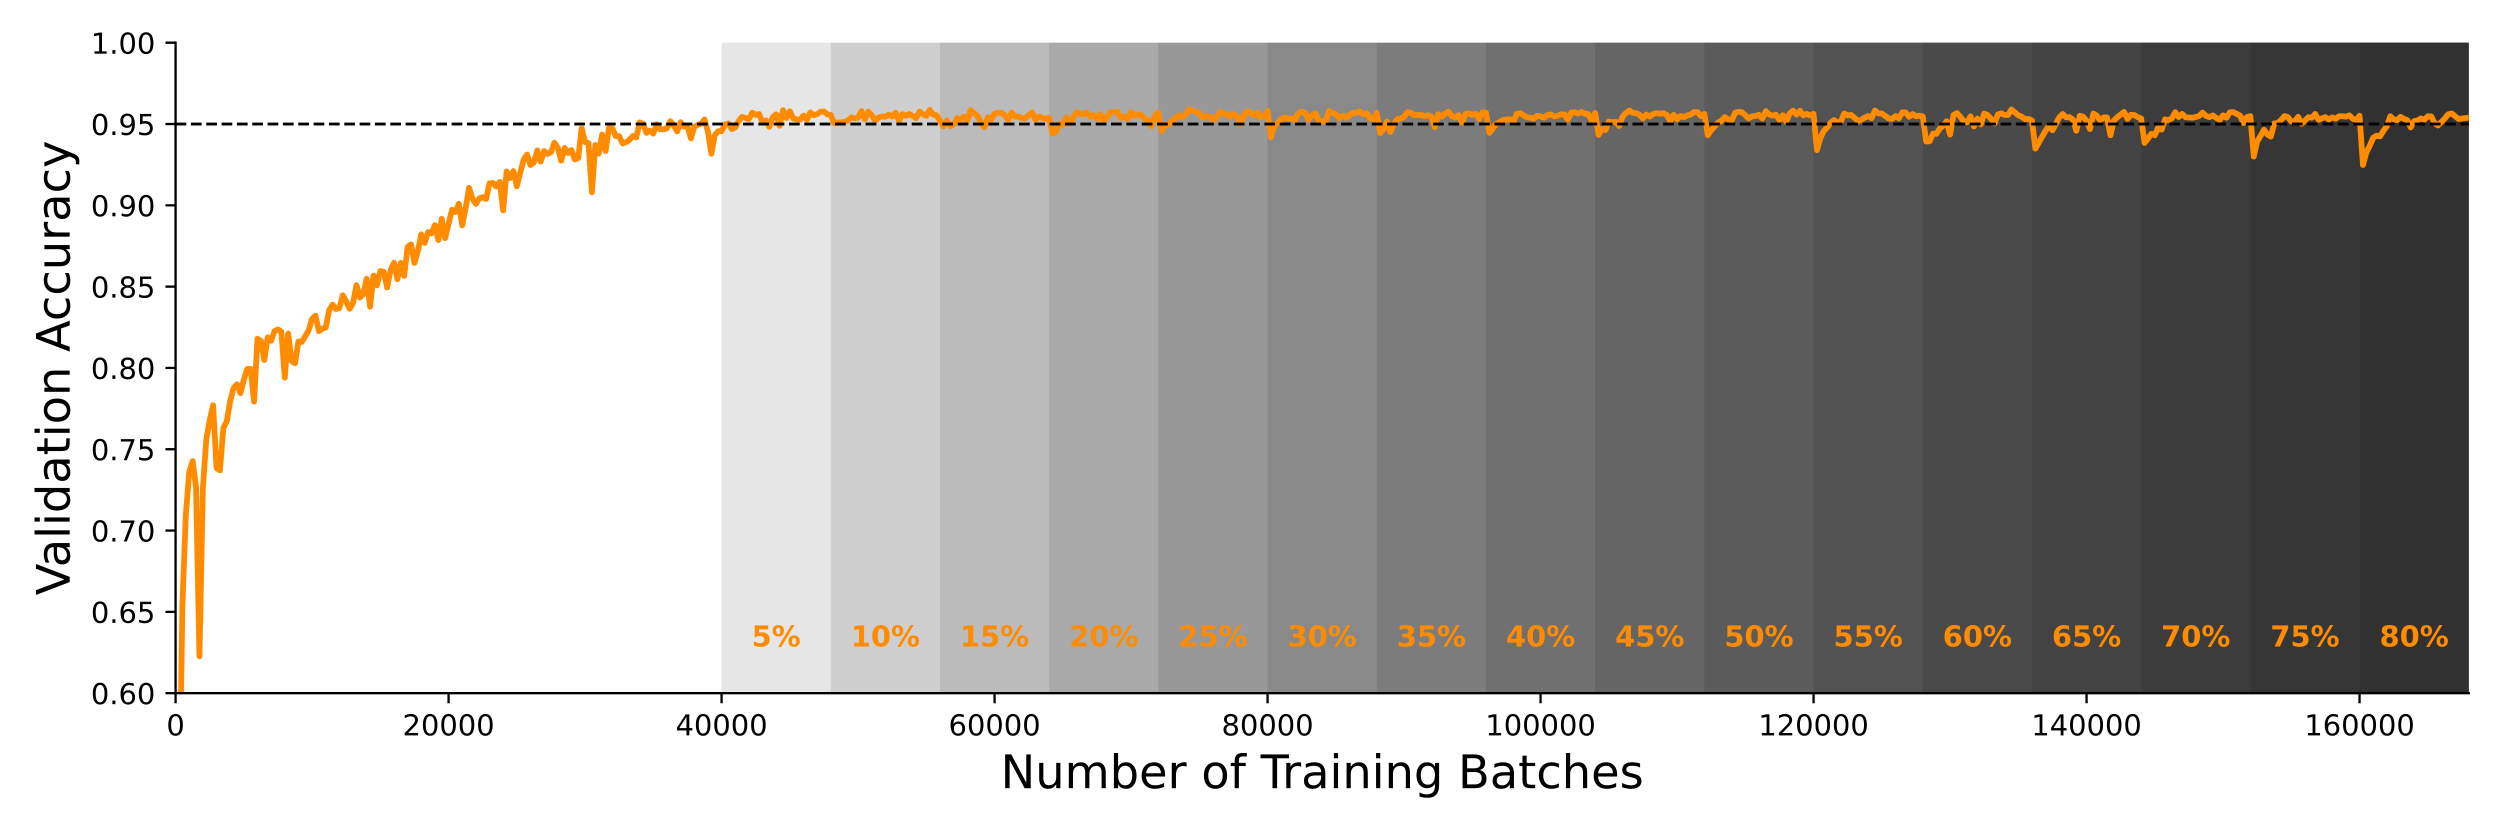
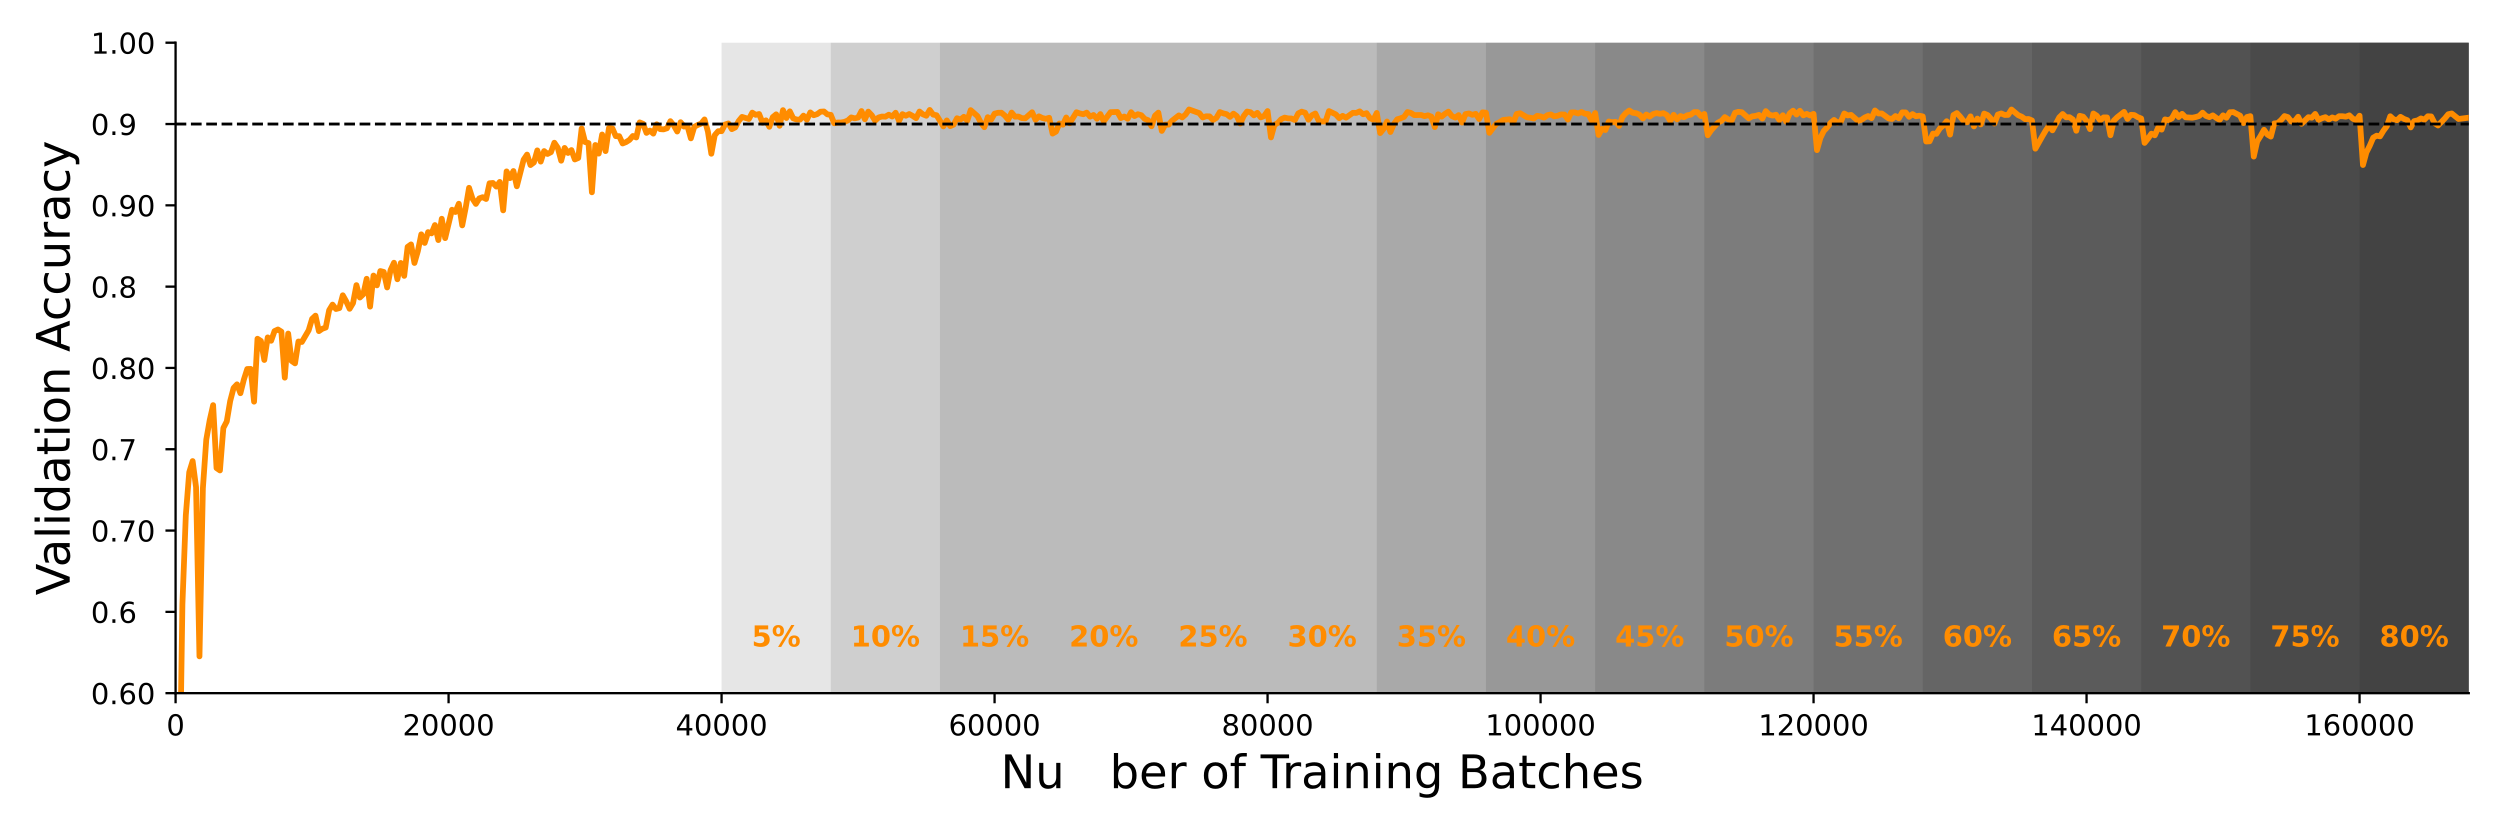
<svg xmlns="http://www.w3.org/2000/svg" xmlns:xlink="http://www.w3.org/1999/xlink" height="288pt" version="1.1" viewBox="0 0 864 288" width="864pt">
  <defs>
    <style type="text/css">*{stroke-linecap:butt;stroke-linejoin:round;}</style>
  </defs>
  <g id="figure_1">
    <g id="patch_1">
      <path d="M 0 288  L 864 288  L 864 0  L 0 0  z " style="fill:#ffffff;" />
    </g>
    <g id="axes_1">
      <g id="patch_2">
        <path d="M 60.68 239.56  L 853.2 239.56  L 853.2 14.76  L 60.68 14.76  z " style="fill:#ffffff;" />
      </g>
      <g id="PolyCollection_1">
        <path clip-path="url(#p6a57d6fe44)" d="M 249.375 14.76  L 249.375 295.76  L 853.2 295.76  L 853.2 14.76  L 853.2 14.76  L 249.375 14.76  z " style="fill-opacity:0.1;" />
      </g>
      <g id="PolyCollection_2">
        <path clip-path="url(#p6a57d6fe44)" d="M 287.114 14.76  L 287.114 295.76  L 853.2 295.76  L 853.2 14.76  L 853.2 14.76  L 287.114 14.76  z " style="fill-opacity:0.1;" />
      </g>
      <g id="PolyCollection_3">
        <path clip-path="url(#p6a57d6fe44)" d="M 324.853 14.76  L 324.853 295.76  L 853.2 295.76  L 853.2 14.76  L 853.2 14.76  L 324.853 14.76  z " style="fill-opacity:0.1;" />
      </g>
      <g id="PolyCollection_4">
-         <path clip-path="url(#p6a57d6fe44)" d="M 362.592 14.76  L 362.592 295.76  L 853.2 295.76  L 853.2 14.76  L 853.2 14.76  L 362.592 14.76  z " style="fill-opacity:0.1;" />
-       </g>
+         </g>
      <g id="PolyCollection_5">
-         <path clip-path="url(#p6a57d6fe44)" d="M 400.331 14.76  L 400.331 295.76  L 853.2 295.76  L 853.2 14.76  L 853.2 14.76  L 400.331 14.76  z " style="fill-opacity:0.1;" />
-       </g>
+         </g>
      <g id="PolyCollection_6">
-         <path clip-path="url(#p6a57d6fe44)" d="M 438.07 14.76  L 438.07 295.76  L 853.2 295.76  L 853.2 14.76  L 853.2 14.76  L 438.07 14.76  z " style="fill-opacity:0.1;" />
-       </g>
+         </g>
      <g id="PolyCollection_7">
        <path clip-path="url(#p6a57d6fe44)" d="M 475.81 14.76  L 475.81 295.76  L 853.2 295.76  L 853.2 14.76  L 853.2 14.76  L 475.81 14.76  z " style="fill-opacity:0.1;" />
      </g>
      <g id="PolyCollection_8">
        <path clip-path="url(#p6a57d6fe44)" d="M 513.549 14.76  L 513.549 295.76  L 853.2 295.76  L 853.2 14.76  L 853.2 14.76  L 513.549 14.76  z " style="fill-opacity:0.1;" />
      </g>
      <g id="PolyCollection_9">
        <path clip-path="url(#p6a57d6fe44)" d="M 551.288 14.76  L 551.288 295.76  L 853.2 295.76  L 853.2 14.76  L 853.2 14.76  L 551.288 14.76  z " style="fill-opacity:0.1;" />
      </g>
      <g id="PolyCollection_10">
        <path clip-path="url(#p6a57d6fe44)" d="M 589.027 14.76  L 589.027 295.76  L 853.2 295.76  L 853.2 14.76  L 853.2 14.76  L 589.027 14.76  z " style="fill-opacity:0.1;" />
      </g>
      <g id="PolyCollection_11">
-         <path clip-path="url(#p6a57d6fe44)" d="M 626.766 14.76  L 626.766 295.76  L 853.2 295.76  L 853.2 14.76  L 853.2 14.76  L 626.766 14.76  z " style="fill-opacity:0.1;" />
+         <path clip-path="url(#p6a57d6fe44)" d="M 626.766 14.76  L 626.766 295.76  L 853.2 295.76  L 853.2 14.76  L 626.766 14.76  z " style="fill-opacity:0.1;" />
      </g>
      <g id="PolyCollection_12">
        <path clip-path="url(#p6a57d6fe44)" d="M 664.505 14.76  L 664.505 295.76  L 853.2 295.76  L 853.2 14.76  L 853.2 14.76  L 664.505 14.76  z " style="fill-opacity:0.1;" />
      </g>
      <g id="PolyCollection_13">
        <path clip-path="url(#p6a57d6fe44)" d="M 702.244 14.76  L 702.244 295.76  L 853.2 295.76  L 853.2 14.76  L 853.2 14.76  L 702.244 14.76  z " style="fill-opacity:0.1;" />
      </g>
      <g id="PolyCollection_14">
        <path clip-path="url(#p6a57d6fe44)" d="M 739.983 14.76  L 739.983 295.76  L 853.2 295.76  L 853.2 14.76  L 853.2 14.76  L 739.983 14.76  z " style="fill-opacity:0.1;" />
      </g>
      <g id="PolyCollection_15">
        <path clip-path="url(#p6a57d6fe44)" d="M 777.722 14.76  L 777.722 295.76  L 853.2 295.76  L 853.2 14.76  L 853.2 14.76  L 777.722 14.76  z " style="fill-opacity:0.1;" />
      </g>
      <g id="PolyCollection_16">
        <path clip-path="url(#p6a57d6fe44)" d="M 815.461 14.76  L 815.461 295.76  L 853.2 295.76  L 853.2 14.76  L 853.2 14.76  L 815.461 14.76  z " style="fill-opacity:0.1;" />
      </g>
      <g id="matplotlib.axis_1">
        <g id="xtick_1">
          <g id="line2d_1">
            <defs>
              <path d="M 0 0  L 0 3.5  " id="mcf86048548" style="stroke:#000000;stroke-width:0.8;" />
            </defs>
            <g>
              <use style="stroke:#000000;stroke-width:0.8;" x="60.68" xlink:href="#mcf86048548" y="239.56" />
            </g>
          </g>
          <g id="text_1">
            <g transform="translate(57.499 254.158)scale(0.1 -0.1)">
              <defs>
                <path d="M 31.781 66.406  Q 24.172 66.406 20.328 58.906  Q 16.5 51.422 16.5 36.375  Q 16.5 21.391 20.328 13.891  Q 24.172 6.391 31.781 6.391  Q 39.453 6.391 43.281 13.891  Q 47.125 21.391 47.125 36.375  Q 47.125 51.422 43.281 58.906  Q 39.453 66.406 31.781 66.406  z M 31.781 74.219  Q 44.047 74.219 50.516 64.516  Q 56.984 54.828 56.984 36.375  Q 56.984 17.969 50.516 8.266  Q 44.047 -1.422 31.781 -1.422  Q 19.531 -1.422 13.062 8.266  Q 6.594 17.969 6.594 36.375  Q 6.594 54.828 13.062 64.516  Q 19.531 74.219 31.781 74.219  z " id="DejaVuSans-48" />
              </defs>
              <use xlink:href="#DejaVuSans-48" />
            </g>
          </g>
        </g>
        <g id="xtick_2">
          <g id="line2d_2">
            <g>
              <use style="stroke:#000000;stroke-width:0.8;" x="155.028" xlink:href="#mcf86048548" y="239.56" />
            </g>
          </g>
          <g id="text_2">
            <g transform="translate(139.121 254.158)scale(0.1 -0.1)">
              <defs>
                <path d="M 19.188 8.297  L 53.609 8.297  L 53.609 0  L 7.328 0  L 7.328 8.297  Q 12.938 14.109 22.625 23.891  Q 32.328 33.688 34.812 36.531  Q 39.547 41.844 41.422 45.531  Q 43.312 49.219 43.312 52.781  Q 43.312 58.594 39.234 62.25  Q 35.156 65.922 28.609 65.922  Q 23.969 65.922 18.812 64.312  Q 13.672 62.703 7.812 59.422  L 7.812 69.391  Q 13.766 71.781 18.938 73  Q 24.125 74.219 28.422 74.219  Q 39.75 74.219 46.484 68.547  Q 53.219 62.891 53.219 53.422  Q 53.219 48.922 51.531 44.891  Q 49.859 40.875 45.406 35.406  Q 44.188 33.984 37.641 27.219  Q 31.109 20.453 19.188 8.297  z " id="DejaVuSans-50" />
              </defs>
              <use xlink:href="#DejaVuSans-50" />
              <use x="63.623" xlink:href="#DejaVuSans-48" />
              <use x="127.246" xlink:href="#DejaVuSans-48" />
              <use x="190.869" xlink:href="#DejaVuSans-48" />
              <use x="254.492" xlink:href="#DejaVuSans-48" />
            </g>
          </g>
        </g>
        <g id="xtick_3">
          <g id="line2d_3">
            <g>
              <use style="stroke:#000000;stroke-width:0.8;" x="249.375" xlink:href="#mcf86048548" y="239.56" />
            </g>
          </g>
          <g id="text_3">
            <g transform="translate(233.469 254.158)scale(0.1 -0.1)">
              <defs>
                <path d="M 37.797 64.312  L 12.891 25.391  L 37.797 25.391  z M 35.203 72.906  L 47.609 72.906  L 47.609 25.391  L 58.016 25.391  L 58.016 17.188  L 47.609 17.188  L 47.609 0  L 37.797 0  L 37.797 17.188  L 4.891 17.188  L 4.891 26.703  z " id="DejaVuSans-52" />
              </defs>
              <use xlink:href="#DejaVuSans-52" />
              <use x="63.623" xlink:href="#DejaVuSans-48" />
              <use x="127.246" xlink:href="#DejaVuSans-48" />
              <use x="190.869" xlink:href="#DejaVuSans-48" />
              <use x="254.492" xlink:href="#DejaVuSans-48" />
            </g>
          </g>
        </g>
        <g id="xtick_4">
          <g id="line2d_4">
            <g>
              <use style="stroke:#000000;stroke-width:0.8;" x="343.723" xlink:href="#mcf86048548" y="239.56" />
            </g>
          </g>
          <g id="text_4">
            <g transform="translate(327.817 254.158)scale(0.1 -0.1)">
              <defs>
                <path d="M 33.016 40.375  Q 26.375 40.375 22.484 35.828  Q 18.609 31.297 18.609 23.391  Q 18.609 15.531 22.484 10.953  Q 26.375 6.391 33.016 6.391  Q 39.656 6.391 43.531 10.953  Q 47.406 15.531 47.406 23.391  Q 47.406 31.297 43.531 35.828  Q 39.656 40.375 33.016 40.375  z M 52.594 71.297  L 52.594 62.312  Q 48.875 64.062 45.094 64.984  Q 41.312 65.922 37.594 65.922  Q 27.828 65.922 22.672 59.328  Q 17.531 52.734 16.797 39.406  Q 19.672 43.656 24.016 45.922  Q 28.375 48.188 33.594 48.188  Q 44.578 48.188 50.953 41.516  Q 57.328 34.859 57.328 23.391  Q 57.328 12.156 50.688 5.359  Q 44.047 -1.422 33.016 -1.422  Q 20.359 -1.422 13.672 8.266  Q 6.984 17.969 6.984 36.375  Q 6.984 53.656 15.188 63.938  Q 23.391 74.219 37.203 74.219  Q 40.922 74.219 44.703 73.484  Q 48.484 72.75 52.594 71.297  z " id="DejaVuSans-54" />
              </defs>
              <use xlink:href="#DejaVuSans-54" />
              <use x="63.623" xlink:href="#DejaVuSans-48" />
              <use x="127.246" xlink:href="#DejaVuSans-48" />
              <use x="190.869" xlink:href="#DejaVuSans-48" />
              <use x="254.492" xlink:href="#DejaVuSans-48" />
            </g>
          </g>
        </g>
        <g id="xtick_5">
          <g id="line2d_5">
            <g>
              <use style="stroke:#000000;stroke-width:0.8;" x="438.07" xlink:href="#mcf86048548" y="239.56" />
            </g>
          </g>
          <g id="text_5">
            <g transform="translate(422.164 254.158)scale(0.1 -0.1)">
              <defs>
                <path d="M 31.781 34.625  Q 24.75 34.625 20.719 30.859  Q 16.703 27.094 16.703 20.516  Q 16.703 13.922 20.719 10.156  Q 24.75 6.391 31.781 6.391  Q 38.812 6.391 42.859 10.172  Q 46.922 13.969 46.922 20.516  Q 46.922 27.094 42.891 30.859  Q 38.875 34.625 31.781 34.625  z M 21.922 38.812  Q 15.578 40.375 12.031 44.719  Q 8.5 49.078 8.5 55.328  Q 8.5 64.062 14.719 69.141  Q 20.953 74.219 31.781 74.219  Q 42.672 74.219 48.875 69.141  Q 55.078 64.062 55.078 55.328  Q 55.078 49.078 51.531 44.719  Q 48 40.375 41.703 38.812  Q 48.828 37.156 52.797 32.312  Q 56.781 27.484 56.781 20.516  Q 56.781 9.906 50.312 4.234  Q 43.844 -1.422 31.781 -1.422  Q 19.734 -1.422 13.25 4.234  Q 6.781 9.906 6.781 20.516  Q 6.781 27.484 10.781 32.312  Q 14.797 37.156 21.922 38.812  z M 18.312 54.391  Q 18.312 48.734 21.844 45.562  Q 25.391 42.391 31.781 42.391  Q 38.141 42.391 41.719 45.562  Q 45.312 48.734 45.312 54.391  Q 45.312 60.062 41.719 63.234  Q 38.141 66.406 31.781 66.406  Q 25.391 66.406 21.844 63.234  Q 18.312 60.062 18.312 54.391  z " id="DejaVuSans-56" />
              </defs>
              <use xlink:href="#DejaVuSans-56" />
              <use x="63.623" xlink:href="#DejaVuSans-48" />
              <use x="127.246" xlink:href="#DejaVuSans-48" />
              <use x="190.869" xlink:href="#DejaVuSans-48" />
              <use x="254.492" xlink:href="#DejaVuSans-48" />
            </g>
          </g>
        </g>
        <g id="xtick_6">
          <g id="line2d_6">
            <g>
              <use style="stroke:#000000;stroke-width:0.8;" x="532.418" xlink:href="#mcf86048548" y="239.56" />
            </g>
          </g>
          <g id="text_6">
            <g transform="translate(513.331 254.158)scale(0.1 -0.1)">
              <defs>
                <path d="M 12.406 8.297  L 28.516 8.297  L 28.516 63.922  L 10.984 60.406  L 10.984 69.391  L 28.422 72.906  L 38.281 72.906  L 38.281 8.297  L 54.391 8.297  L 54.391 0  L 12.406 0  z " id="DejaVuSans-49" />
              </defs>
              <use xlink:href="#DejaVuSans-49" />
              <use x="63.623" xlink:href="#DejaVuSans-48" />
              <use x="127.246" xlink:href="#DejaVuSans-48" />
              <use x="190.869" xlink:href="#DejaVuSans-48" />
              <use x="254.492" xlink:href="#DejaVuSans-48" />
              <use x="318.115" xlink:href="#DejaVuSans-48" />
            </g>
          </g>
        </g>
        <g id="xtick_7">
          <g id="line2d_7">
            <g>
              <use style="stroke:#000000;stroke-width:0.8;" x="626.766" xlink:href="#mcf86048548" y="239.56" />
            </g>
          </g>
          <g id="text_7">
            <g transform="translate(607.678 254.158)scale(0.1 -0.1)">
              <use xlink:href="#DejaVuSans-49" />
              <use x="63.623" xlink:href="#DejaVuSans-50" />
              <use x="127.246" xlink:href="#DejaVuSans-48" />
              <use x="190.869" xlink:href="#DejaVuSans-48" />
              <use x="254.492" xlink:href="#DejaVuSans-48" />
              <use x="318.115" xlink:href="#DejaVuSans-48" />
            </g>
          </g>
        </g>
        <g id="xtick_8">
          <g id="line2d_8">
            <g>
              <use style="stroke:#000000;stroke-width:0.8;" x="721.113" xlink:href="#mcf86048548" y="239.56" />
            </g>
          </g>
          <g id="text_8">
            <g transform="translate(702.026 254.158)scale(0.1 -0.1)">
              <use xlink:href="#DejaVuSans-49" />
              <use x="63.623" xlink:href="#DejaVuSans-52" />
              <use x="127.246" xlink:href="#DejaVuSans-48" />
              <use x="190.869" xlink:href="#DejaVuSans-48" />
              <use x="254.492" xlink:href="#DejaVuSans-48" />
              <use x="318.115" xlink:href="#DejaVuSans-48" />
            </g>
          </g>
        </g>
        <g id="xtick_9">
          <g id="line2d_9">
            <g>
              <use style="stroke:#000000;stroke-width:0.8;" x="815.461" xlink:href="#mcf86048548" y="239.56" />
            </g>
          </g>
          <g id="text_9">
            <g transform="translate(796.373 254.158)scale(0.1 -0.1)">
              <use xlink:href="#DejaVuSans-49" />
              <use x="63.623" xlink:href="#DejaVuSans-54" />
              <use x="127.246" xlink:href="#DejaVuSans-48" />
              <use x="190.869" xlink:href="#DejaVuSans-48" />
              <use x="254.492" xlink:href="#DejaVuSans-48" />
              <use x="318.115" xlink:href="#DejaVuSans-48" />
            </g>
          </g>
        </g>
        <g id="text_10">
          <g transform="translate(345.816 272.396)scale(0.16 -0.16)">
            <defs>
              <path d="M 9.812 72.906  L 23.094 72.906  L 55.422 11.922  L 55.422 72.906  L 64.984 72.906  L 64.984 0  L 51.703 0  L 19.391 60.984  L 19.391 0  L 9.812 0  z " id="DejaVuSans-78" />
              <path d="M 8.5 21.578  L 8.5 54.688  L 17.484 54.688  L 17.484 21.922  Q 17.484 14.156 20.5 10.266  Q 23.531 6.391 29.594 6.391  Q 36.859 6.391 41.078 11.031  Q 45.312 15.672 45.312 23.688  L 45.312 54.688  L 54.297 54.688  L 54.297 0  L 45.312 0  L 45.312 8.406  Q 42.047 3.422 37.719 1  Q 33.406 -1.422 27.688 -1.422  Q 18.266 -1.422 13.375 4.438  Q 8.5 10.297 8.5 21.578  z M 31.109 56  z " id="DejaVuSans-117" />
-               <path d="M 52 44.188  Q 55.375 50.25 60.062 53.125  Q 64.75 56 71.094 56  Q 79.641 56 84.281 50.016  Q 88.922 44.047 88.922 33.016  L 88.922 0  L 79.891 0  L 79.891 32.719  Q 79.891 40.578 77.094 44.375  Q 74.312 48.188 68.609 48.188  Q 61.625 48.188 57.562 43.547  Q 53.516 38.922 53.516 30.906  L 53.516 0  L 44.484 0  L 44.484 32.719  Q 44.484 40.625 41.703 44.406  Q 38.922 48.188 33.109 48.188  Q 26.219 48.188 22.156 43.531  Q 18.109 38.875 18.109 30.906  L 18.109 0  L 9.078 0  L 9.078 54.688  L 18.109 54.688  L 18.109 46.188  Q 21.188 51.219 25.484 53.609  Q 29.781 56 35.688 56  Q 41.656 56 45.828 52.969  Q 50 49.953 52 44.188  z " id="DejaVuSans-109" />
              <path d="M 48.688 27.297  Q 48.688 37.203 44.609 42.844  Q 40.531 48.484 33.406 48.484  Q 26.266 48.484 22.188 42.844  Q 18.109 37.203 18.109 27.297  Q 18.109 17.391 22.188 11.75  Q 26.266 6.109 33.406 6.109  Q 40.531 6.109 44.609 11.75  Q 48.688 17.391 48.688 27.297  z M 18.109 46.391  Q 20.953 51.266 25.266 53.625  Q 29.594 56 35.594 56  Q 45.562 56 51.781 48.094  Q 58.016 40.188 58.016 27.297  Q 58.016 14.406 51.781 6.484  Q 45.562 -1.422 35.594 -1.422  Q 29.594 -1.422 25.266 0.953  Q 20.953 3.328 18.109 8.203  L 18.109 0  L 9.078 0  L 9.078 75.984  L 18.109 75.984  z " id="DejaVuSans-98" />
              <path d="M 56.203 29.594  L 56.203 25.203  L 14.891 25.203  Q 15.484 15.922 20.484 11.062  Q 25.484 6.203 34.422 6.203  Q 39.594 6.203 44.453 7.469  Q 49.312 8.734 54.109 11.281  L 54.109 2.781  Q 49.266 0.734 44.188 -0.344  Q 39.109 -1.422 33.891 -1.422  Q 20.797 -1.422 13.156 6.188  Q 5.516 13.812 5.516 26.812  Q 5.516 40.234 12.766 48.109  Q 20.016 56 32.328 56  Q 43.359 56 49.781 48.891  Q 56.203 41.797 56.203 29.594  z M 47.219 32.234  Q 47.125 39.594 43.094 43.984  Q 39.062 48.391 32.422 48.391  Q 24.906 48.391 20.391 44.141  Q 15.875 39.891 15.188 32.172  z " id="DejaVuSans-101" />
              <path d="M 41.109 46.297  Q 39.594 47.172 37.812 47.578  Q 36.031 48 33.891 48  Q 26.266 48 22.188 43.047  Q 18.109 38.094 18.109 28.812  L 18.109 0  L 9.078 0  L 9.078 54.688  L 18.109 54.688  L 18.109 46.188  Q 20.953 51.172 25.484 53.578  Q 30.031 56 36.531 56  Q 37.453 56 38.578 55.875  Q 39.703 55.766 41.062 55.516  z " id="DejaVuSans-114" />
              <path id="DejaVuSans-32" />
              <path d="M 30.609 48.391  Q 23.391 48.391 19.188 42.75  Q 14.984 37.109 14.984 27.297  Q 14.984 17.484 19.156 11.844  Q 23.344 6.203 30.609 6.203  Q 37.797 6.203 41.984 11.859  Q 46.188 17.531 46.188 27.297  Q 46.188 37.016 41.984 42.703  Q 37.797 48.391 30.609 48.391  z M 30.609 56  Q 42.328 56 49.016 48.375  Q 55.719 40.766 55.719 27.297  Q 55.719 13.875 49.016 6.219  Q 42.328 -1.422 30.609 -1.422  Q 18.844 -1.422 12.172 6.219  Q 5.516 13.875 5.516 27.297  Q 5.516 40.766 12.172 48.375  Q 18.844 56 30.609 56  z " id="DejaVuSans-111" />
              <path d="M 37.109 75.984  L 37.109 68.5  L 28.516 68.5  Q 23.688 68.5 21.797 66.547  Q 19.922 64.594 19.922 59.516  L 19.922 54.688  L 34.719 54.688  L 34.719 47.703  L 19.922 47.703  L 19.922 0  L 10.891 0  L 10.891 47.703  L 2.297 47.703  L 2.297 54.688  L 10.891 54.688  L 10.891 58.5  Q 10.891 67.625 15.141 71.797  Q 19.391 75.984 28.609 75.984  z " id="DejaVuSans-102" />
              <path d="M -0.297 72.906  L 61.375 72.906  L 61.375 64.594  L 35.5 64.594  L 35.5 0  L 25.594 0  L 25.594 64.594  L -0.297 64.594  z " id="DejaVuSans-84" />
              <path d="M 34.281 27.484  Q 23.391 27.484 19.188 25  Q 14.984 22.516 14.984 16.5  Q 14.984 11.719 18.141 8.906  Q 21.297 6.109 26.703 6.109  Q 34.188 6.109 38.703 11.406  Q 43.219 16.703 43.219 25.484  L 43.219 27.484  z M 52.203 31.203  L 52.203 0  L 43.219 0  L 43.219 8.297  Q 40.141 3.328 35.547 0.953  Q 30.953 -1.422 24.312 -1.422  Q 15.922 -1.422 10.953 3.297  Q 6 8.016 6 15.922  Q 6 25.141 12.172 29.828  Q 18.359 34.516 30.609 34.516  L 43.219 34.516  L 43.219 35.406  Q 43.219 41.609 39.141 45  Q 35.062 48.391 27.688 48.391  Q 23 48.391 18.547 47.266  Q 14.109 46.141 10.016 43.891  L 10.016 52.203  Q 14.938 54.109 19.578 55.047  Q 24.219 56 28.609 56  Q 40.484 56 46.344 49.844  Q 52.203 43.703 52.203 31.203  z " id="DejaVuSans-97" />
              <path d="M 9.422 54.688  L 18.406 54.688  L 18.406 0  L 9.422 0  z M 9.422 75.984  L 18.406 75.984  L 18.406 64.594  L 9.422 64.594  z " id="DejaVuSans-105" />
              <path d="M 54.891 33.016  L 54.891 0  L 45.906 0  L 45.906 32.719  Q 45.906 40.484 42.875 44.328  Q 39.844 48.188 33.797 48.188  Q 26.516 48.188 22.312 43.547  Q 18.109 38.922 18.109 30.906  L 18.109 0  L 9.078 0  L 9.078 54.688  L 18.109 54.688  L 18.109 46.188  Q 21.344 51.125 25.703 53.562  Q 30.078 56 35.797 56  Q 45.219 56 50.047 50.172  Q 54.891 44.344 54.891 33.016  z " id="DejaVuSans-110" />
              <path d="M 45.406 27.984  Q 45.406 37.75 41.375 43.109  Q 37.359 48.484 30.078 48.484  Q 22.859 48.484 18.828 43.109  Q 14.797 37.75 14.797 27.984  Q 14.797 18.266 18.828 12.891  Q 22.859 7.516 30.078 7.516  Q 37.359 7.516 41.375 12.891  Q 45.406 18.266 45.406 27.984  z M 54.391 6.781  Q 54.391 -7.172 48.188 -13.984  Q 42 -20.797 29.203 -20.797  Q 24.469 -20.797 20.266 -20.094  Q 16.062 -19.391 12.109 -17.922  L 12.109 -9.188  Q 16.062 -11.328 19.922 -12.344  Q 23.781 -13.375 27.781 -13.375  Q 36.625 -13.375 41.016 -8.766  Q 45.406 -4.156 45.406 5.172  L 45.406 9.625  Q 42.625 4.781 38.281 2.391  Q 33.938 0 27.875 0  Q 17.828 0 11.672 7.656  Q 5.516 15.328 5.516 27.984  Q 5.516 40.672 11.672 48.328  Q 17.828 56 27.875 56  Q 33.938 56 38.281 53.609  Q 42.625 51.219 45.406 46.391  L 45.406 54.688  L 54.391 54.688  z " id="DejaVuSans-103" />
              <path d="M 19.672 34.812  L 19.672 8.109  L 35.5 8.109  Q 43.453 8.109 47.281 11.406  Q 51.125 14.703 51.125 21.484  Q 51.125 28.328 47.281 31.562  Q 43.453 34.812 35.5 34.812  z M 19.672 64.797  L 19.672 42.828  L 34.281 42.828  Q 41.5 42.828 45.031 45.531  Q 48.578 48.25 48.578 53.812  Q 48.578 59.328 45.031 62.062  Q 41.5 64.797 34.281 64.797  z M 9.812 72.906  L 35.016 72.906  Q 46.297 72.906 52.391 68.219  Q 58.5 63.531 58.5 54.891  Q 58.5 48.188 55.375 44.234  Q 52.25 40.281 46.188 39.312  Q 53.469 37.75 57.5 32.781  Q 61.531 27.828 61.531 20.406  Q 61.531 10.641 54.891 5.312  Q 48.25 0 35.984 0  L 9.812 0  z " id="DejaVuSans-66" />
              <path d="M 18.312 70.219  L 18.312 54.688  L 36.812 54.688  L 36.812 47.703  L 18.312 47.703  L 18.312 18.016  Q 18.312 11.328 20.141 9.422  Q 21.969 7.516 27.594 7.516  L 36.812 7.516  L 36.812 0  L 27.594 0  Q 17.188 0 13.234 3.875  Q 9.281 7.766 9.281 18.016  L 9.281 47.703  L 2.688 47.703  L 2.688 54.688  L 9.281 54.688  L 9.281 70.219  z " id="DejaVuSans-116" />
              <path d="M 48.781 52.594  L 48.781 44.188  Q 44.969 46.297 41.141 47.344  Q 37.312 48.391 33.406 48.391  Q 24.656 48.391 19.812 42.844  Q 14.984 37.312 14.984 27.297  Q 14.984 17.281 19.812 11.734  Q 24.656 6.203 33.406 6.203  Q 37.312 6.203 41.141 7.25  Q 44.969 8.297 48.781 10.406  L 48.781 2.094  Q 45.016 0.344 40.984 -0.531  Q 36.969 -1.422 32.422 -1.422  Q 20.062 -1.422 12.781 6.344  Q 5.516 14.109 5.516 27.297  Q 5.516 40.672 12.859 48.328  Q 20.219 56 33.016 56  Q 37.156 56 41.109 55.141  Q 45.062 54.297 48.781 52.594  z " id="DejaVuSans-99" />
              <path d="M 54.891 33.016  L 54.891 0  L 45.906 0  L 45.906 32.719  Q 45.906 40.484 42.875 44.328  Q 39.844 48.188 33.797 48.188  Q 26.516 48.188 22.312 43.547  Q 18.109 38.922 18.109 30.906  L 18.109 0  L 9.078 0  L 9.078 75.984  L 18.109 75.984  L 18.109 46.188  Q 21.344 51.125 25.703 53.562  Q 30.078 56 35.797 56  Q 45.219 56 50.047 50.172  Q 54.891 44.344 54.891 33.016  z " id="DejaVuSans-104" />
              <path d="M 44.281 53.078  L 44.281 44.578  Q 40.484 46.531 36.375 47.5  Q 32.281 48.484 27.875 48.484  Q 21.188 48.484 17.844 46.438  Q 14.5 44.391 14.5 40.281  Q 14.5 37.156 16.891 35.375  Q 19.281 33.594 26.516 31.984  L 29.594 31.297  Q 39.156 29.25 43.188 25.516  Q 47.219 21.781 47.219 15.094  Q 47.219 7.469 41.188 3.016  Q 35.156 -1.422 24.609 -1.422  Q 20.219 -1.422 15.453 -0.562  Q 10.688 0.297 5.422 2  L 5.422 11.281  Q 10.406 8.688 15.234 7.391  Q 20.062 6.109 24.812 6.109  Q 31.156 6.109 34.562 8.281  Q 37.984 10.453 37.984 14.406  Q 37.984 18.062 35.516 20.016  Q 33.062 21.969 24.703 23.781  L 21.578 24.516  Q 13.234 26.266 9.516 29.906  Q 5.812 33.547 5.812 39.891  Q 5.812 47.609 11.281 51.797  Q 16.75 56 26.812 56  Q 31.781 56 36.172 55.266  Q 40.578 54.547 44.281 53.078  z " id="DejaVuSans-115" />
            </defs>
            <use xlink:href="#DejaVuSans-78" />
            <use x="74.805" xlink:href="#DejaVuSans-117" />
            <use x="138.184" xlink:href="#DejaVuSans-109" />
            <use x="235.596" xlink:href="#DejaVuSans-98" />
            <use x="299.072" xlink:href="#DejaVuSans-101" />
            <use x="360.596" xlink:href="#DejaVuSans-114" />
            <use x="401.709" xlink:href="#DejaVuSans-32" />
            <use x="433.496" xlink:href="#DejaVuSans-111" />
            <use x="494.678" xlink:href="#DejaVuSans-102" />
            <use x="529.883" xlink:href="#DejaVuSans-32" />
            <use x="561.67" xlink:href="#DejaVuSans-84" />
            <use x="608.004" xlink:href="#DejaVuSans-114" />
            <use x="649.117" xlink:href="#DejaVuSans-97" />
            <use x="710.396" xlink:href="#DejaVuSans-105" />
            <use x="738.18" xlink:href="#DejaVuSans-110" />
            <use x="801.559" xlink:href="#DejaVuSans-105" />
            <use x="829.342" xlink:href="#DejaVuSans-110" />
            <use x="892.721" xlink:href="#DejaVuSans-103" />
            <use x="956.197" xlink:href="#DejaVuSans-32" />
            <use x="987.984" xlink:href="#DejaVuSans-66" />
            <use x="1056.588" xlink:href="#DejaVuSans-97" />
            <use x="1117.867" xlink:href="#DejaVuSans-116" />
            <use x="1157.076" xlink:href="#DejaVuSans-99" />
            <use x="1212.057" xlink:href="#DejaVuSans-104" />
            <use x="1275.436" xlink:href="#DejaVuSans-101" />
            <use x="1336.959" xlink:href="#DejaVuSans-115" />
          </g>
        </g>
      </g>
      <g id="matplotlib.axis_2">
        <g id="ytick_1">
          <g id="line2d_10">
            <defs>
              <path d="M 0 0  L -3.5 0  " id="m52f6be66c0" style="stroke:#000000;stroke-width:0.8;" />
            </defs>
            <g>
              <use style="stroke:#000000;stroke-width:0.8;" x="60.68" xlink:href="#m52f6be66c0" y="239.56" />
            </g>
          </g>
          <g id="text_11">
            <g transform="translate(31.414 243.359)scale(0.1 -0.1)">
              <defs>
                <path d="M 10.688 12.406  L 21 12.406  L 21 0  L 10.688 0  z " id="DejaVuSans-46" />
              </defs>
              <use xlink:href="#DejaVuSans-48" />
              <use x="63.623" xlink:href="#DejaVuSans-46" />
              <use x="95.41" xlink:href="#DejaVuSans-54" />
              <use x="159.033" xlink:href="#DejaVuSans-48" />
            </g>
          </g>
        </g>
        <g id="ytick_2">
          <g id="line2d_11">
            <g>
              <use style="stroke:#000000;stroke-width:0.8;" x="60.68" xlink:href="#m52f6be66c0" y="211.46" />
            </g>
          </g>
          <g id="text_12">
            <g transform="translate(31.414 215.259)scale(0.1 -0.1)">
              <defs>
-                 <path d="M 10.797 72.906  L 49.516 72.906  L 49.516 64.594  L 19.828 64.594  L 19.828 46.734  Q 21.969 47.469 24.109 47.828  Q 26.266 48.188 28.422 48.188  Q 40.625 48.188 47.75 41.5  Q 54.891 34.812 54.891 23.391  Q 54.891 11.625 47.562 5.094  Q 40.234 -1.422 26.906 -1.422  Q 22.312 -1.422 17.547 -0.641  Q 12.797 0.141 7.719 1.703  L 7.719 11.625  Q 12.109 9.234 16.797 8.062  Q 21.484 6.891 26.703 6.891  Q 35.156 6.891 40.078 11.328  Q 45.016 15.766 45.016 23.391  Q 45.016 31 40.078 35.438  Q 35.156 39.891 26.703 39.891  Q 22.75 39.891 18.812 39.016  Q 14.891 38.141 10.797 36.281  z " id="DejaVuSans-53" />
-               </defs>
+                 </defs>
              <use xlink:href="#DejaVuSans-48" />
              <use x="63.623" xlink:href="#DejaVuSans-46" />
              <use x="95.41" xlink:href="#DejaVuSans-54" />
              <use x="159.033" xlink:href="#DejaVuSans-53" />
            </g>
          </g>
        </g>
        <g id="ytick_3">
          <g id="line2d_12">
            <g>
              <use style="stroke:#000000;stroke-width:0.8;" x="60.68" xlink:href="#m52f6be66c0" y="183.36" />
            </g>
          </g>
          <g id="text_13">
            <g transform="translate(31.414 187.159)scale(0.1 -0.1)">
              <defs>
                <path d="M 8.203 72.906  L 55.078 72.906  L 55.078 68.703  L 28.609 0  L 18.312 0  L 43.219 64.594  L 8.203 64.594  z " id="DejaVuSans-55" />
              </defs>
              <use xlink:href="#DejaVuSans-48" />
              <use x="63.623" xlink:href="#DejaVuSans-46" />
              <use x="95.41" xlink:href="#DejaVuSans-55" />
              <use x="159.033" xlink:href="#DejaVuSans-48" />
            </g>
          </g>
        </g>
        <g id="ytick_4">
          <g id="line2d_13">
            <g>
              <use style="stroke:#000000;stroke-width:0.8;" x="60.68" xlink:href="#m52f6be66c0" y="155.26" />
            </g>
          </g>
          <g id="text_14">
            <g transform="translate(31.414 159.059)scale(0.1 -0.1)">
              <use xlink:href="#DejaVuSans-48" />
              <use x="63.623" xlink:href="#DejaVuSans-46" />
              <use x="95.41" xlink:href="#DejaVuSans-55" />
              <use x="159.033" xlink:href="#DejaVuSans-53" />
            </g>
          </g>
        </g>
        <g id="ytick_5">
          <g id="line2d_14">
            <g>
              <use style="stroke:#000000;stroke-width:0.8;" x="60.68" xlink:href="#m52f6be66c0" y="127.16" />
            </g>
          </g>
          <g id="text_15">
            <g transform="translate(31.414 130.959)scale(0.1 -0.1)">
              <use xlink:href="#DejaVuSans-48" />
              <use x="63.623" xlink:href="#DejaVuSans-46" />
              <use x="95.41" xlink:href="#DejaVuSans-56" />
              <use x="159.033" xlink:href="#DejaVuSans-48" />
            </g>
          </g>
        </g>
        <g id="ytick_6">
          <g id="line2d_15">
            <g>
              <use style="stroke:#000000;stroke-width:0.8;" x="60.68" xlink:href="#m52f6be66c0" y="99.06" />
            </g>
          </g>
          <g id="text_16">
            <g transform="translate(31.414 102.859)scale(0.1 -0.1)">
              <use xlink:href="#DejaVuSans-48" />
              <use x="63.623" xlink:href="#DejaVuSans-46" />
              <use x="95.41" xlink:href="#DejaVuSans-56" />
              <use x="159.033" xlink:href="#DejaVuSans-53" />
            </g>
          </g>
        </g>
        <g id="ytick_7">
          <g id="line2d_16">
            <g>
              <use style="stroke:#000000;stroke-width:0.8;" x="60.68" xlink:href="#m52f6be66c0" y="70.96" />
            </g>
          </g>
          <g id="text_17">
            <g transform="translate(31.414 74.759)scale(0.1 -0.1)">
              <defs>
                <path d="M 10.984 1.516  L 10.984 10.5  Q 14.703 8.734 18.5 7.812  Q 22.312 6.891 25.984 6.891  Q 35.75 6.891 40.891 13.453  Q 46.047 20.016 46.781 33.406  Q 43.953 29.203 39.594 26.953  Q 35.25 24.703 29.984 24.703  Q 19.047 24.703 12.672 31.312  Q 6.297 37.938 6.297 49.422  Q 6.297 60.641 12.938 67.422  Q 19.578 74.219 30.609 74.219  Q 43.266 74.219 49.922 64.516  Q 56.594 54.828 56.594 36.375  Q 56.594 19.141 48.406 8.859  Q 40.234 -1.422 26.422 -1.422  Q 22.703 -1.422 18.891 -0.688  Q 15.094 0.047 10.984 1.516  z M 30.609 32.422  Q 37.25 32.422 41.125 36.953  Q 45.016 41.5 45.016 49.422  Q 45.016 57.281 41.125 61.844  Q 37.25 66.406 30.609 66.406  Q 23.969 66.406 20.094 61.844  Q 16.219 57.281 16.219 49.422  Q 16.219 41.5 20.094 36.953  Q 23.969 32.422 30.609 32.422  z " id="DejaVuSans-57" />
              </defs>
              <use xlink:href="#DejaVuSans-48" />
              <use x="63.623" xlink:href="#DejaVuSans-46" />
              <use x="95.41" xlink:href="#DejaVuSans-57" />
              <use x="159.033" xlink:href="#DejaVuSans-48" />
            </g>
          </g>
        </g>
        <g id="ytick_8">
          <g id="line2d_17">
            <g>
              <use style="stroke:#000000;stroke-width:0.8;" x="60.68" xlink:href="#m52f6be66c0" y="42.86" />
            </g>
          </g>
          <g id="text_18">
            <g transform="translate(31.414 46.659)scale(0.1 -0.1)">
              <use xlink:href="#DejaVuSans-48" />
              <use x="63.623" xlink:href="#DejaVuSans-46" />
              <use x="95.41" xlink:href="#DejaVuSans-57" />
              <use x="159.033" xlink:href="#DejaVuSans-53" />
            </g>
          </g>
        </g>
        <g id="ytick_9">
          <g id="line2d_18">
            <g>
              <use style="stroke:#000000;stroke-width:0.8;" x="60.68" xlink:href="#m52f6be66c0" y="14.76" />
            </g>
          </g>
          <g id="text_19">
            <g transform="translate(31.414 18.559)scale(0.1 -0.1)">
              <use xlink:href="#DejaVuSans-49" />
              <use x="63.623" xlink:href="#DejaVuSans-46" />
              <use x="95.41" xlink:href="#DejaVuSans-48" />
              <use x="159.033" xlink:href="#DejaVuSans-48" />
            </g>
          </g>
        </g>
        <g id="text_20">
          <g transform="translate(24.087 205.732)rotate(-90)scale(0.16 -0.16)">
            <defs>
              <path d="M 28.609 0  L 0.781 72.906  L 11.078 72.906  L 34.188 11.531  L 57.328 72.906  L 67.578 72.906  L 39.797 0  z " id="DejaVuSans-86" />
              <path d="M 9.422 75.984  L 18.406 75.984  L 18.406 0  L 9.422 0  z " id="DejaVuSans-108" />
              <path d="M 45.406 46.391  L 45.406 75.984  L 54.391 75.984  L 54.391 0  L 45.406 0  L 45.406 8.203  Q 42.578 3.328 38.25 0.953  Q 33.938 -1.422 27.875 -1.422  Q 17.969 -1.422 11.734 6.484  Q 5.516 14.406 5.516 27.297  Q 5.516 40.188 11.734 48.094  Q 17.969 56 27.875 56  Q 33.938 56 38.25 53.625  Q 42.578 51.266 45.406 46.391  z M 14.797 27.297  Q 14.797 17.391 18.875 11.75  Q 22.953 6.109 30.078 6.109  Q 37.203 6.109 41.297 11.75  Q 45.406 17.391 45.406 27.297  Q 45.406 37.203 41.297 42.844  Q 37.203 48.484 30.078 48.484  Q 22.953 48.484 18.875 42.844  Q 14.797 37.203 14.797 27.297  z " id="DejaVuSans-100" />
              <path d="M 34.188 63.188  L 20.797 26.906  L 47.609 26.906  z M 28.609 72.906  L 39.797 72.906  L 67.578 0  L 57.328 0  L 50.688 18.703  L 17.828 18.703  L 11.188 0  L 0.781 0  z " id="DejaVuSans-65" />
              <path d="M 32.172 -5.078  Q 28.375 -14.844 24.75 -17.812  Q 21.141 -20.797 15.094 -20.797  L 7.906 -20.797  L 7.906 -13.281  L 13.188 -13.281  Q 16.891 -13.281 18.938 -11.516  Q 21 -9.766 23.484 -3.219  L 25.094 0.875  L 2.984 54.688  L 12.5 54.688  L 29.594 11.922  L 46.688 54.688  L 56.203 54.688  z " id="DejaVuSans-121" />
            </defs>
            <use xlink:href="#DejaVuSans-86" />
            <use x="60.658" xlink:href="#DejaVuSans-97" />
            <use x="121.938" xlink:href="#DejaVuSans-108" />
            <use x="149.721" xlink:href="#DejaVuSans-105" />
            <use x="177.504" xlink:href="#DejaVuSans-100" />
            <use x="240.98" xlink:href="#DejaVuSans-97" />
            <use x="302.26" xlink:href="#DejaVuSans-116" />
            <use x="341.469" xlink:href="#DejaVuSans-105" />
            <use x="369.252" xlink:href="#DejaVuSans-111" />
            <use x="430.434" xlink:href="#DejaVuSans-110" />
            <use x="493.812" xlink:href="#DejaVuSans-32" />
            <use x="525.6" xlink:href="#DejaVuSans-65" />
            <use x="592.258" xlink:href="#DejaVuSans-99" />
            <use x="647.238" xlink:href="#DejaVuSans-99" />
            <use x="702.219" xlink:href="#DejaVuSans-117" />
            <use x="765.598" xlink:href="#DejaVuSans-114" />
            <use x="806.711" xlink:href="#DejaVuSans-97" />
            <use x="867.99" xlink:href="#DejaVuSans-99" />
            <use x="922.971" xlink:href="#DejaVuSans-121" />
          </g>
        </g>
      </g>
      <g id="line2d_19">
        <path clip-path="url(#p6a57d6fe44)" d="M 61.859 287.056  L 63.039 208.833  L 64.218 178.057  L 65.397 163.212  L 66.577 159.349  L 67.756 168.394  L 68.935 226.831  L 70.115 168.744  L 71.294 151.918  L 72.473 145.233  L 73.653 140.015  L 74.832 161.765  L 76.011 162.576  L 77.191 147.907  L 78.37 145.648  L 79.55 138.613  L 80.729 134.077  L 81.908 132.832  L 83.088 135.893  L 84.267 131.219  L 85.446 127.531  L 86.626 127.494  L 87.805 138.816  L 88.984 117.075  L 90.164 117.822  L 91.343 124.405  L 92.522 116.605  L 93.702 117.767  L 94.881 114.42  L 96.06 113.867  L 97.24 114.604  L 98.419 130.518  L 99.598 115.286  L 100.778 124.746  L 101.957 125.576  L 103.136 118.025  L 104.316 118.191  L 106.674 114.152  L 107.854 110.197  L 109.033 109.091  L 110.213 114.438  L 111.392 113.627  L 112.571 113.203  L 113.751 107.21  L 114.93 105.273  L 116.109 106.795  L 117.289 106.481  L 118.468 102.046  L 119.647 104.149  L 120.827 106.721  L 122.006 104.748  L 123.185 98.543  L 124.365 102.83  L 125.544 101.705  L 126.723 96.348  L 127.903 105.974  L 129.082 95.233  L 130.261 98.617  L 131.441 93.675  L 132.62 93.979  L 133.799 99.345  L 134.979 93.333  L 136.158 90.798  L 137.337 96.514  L 138.517 90.881  L 139.696 95.343  L 140.875 85.321  L 142.055 84.464  L 143.234 90.881  L 144.414 86.778  L 145.593 80.988  L 146.772 83.957  L 147.952 80.213  L 149.131 80.656  L 150.31 77.779  L 151.49 82.97  L 152.669 75.603  L 153.848 82.297  L 156.207 72.487  L 157.386 73.271  L 158.566 70.412  L 159.745 77.89  L 160.924 71.888  L 162.104 64.908  L 163.283 68.624  L 164.462 70.468  L 165.642 68.559  L 166.821 68.144  L 168 68.771  L 169.18 63.341  L 170.359 63.23  L 171.538 64.493  L 172.718 62.87  L 173.897 72.699  L 175.076 59.238  L 176.256 61.561  L 177.435 59.109  L 178.615 64.382  L 180.973 55.172  L 182.153 53.429  L 183.332 57.043  L 184.511 56.149  L 185.691 51.972  L 186.87 55.854  L 188.049 52.212  L 189.229 53.208  L 190.408 52.599  L 191.587 49.326  L 192.767 51.069  L 193.946 55.54  L 195.125 51.124  L 196.305 52.867  L 197.484 51.862  L 198.663 55.107  L 199.843 54.6  L 201.022 44.403  L 202.201 49.086  L 203.381 49.446  L 204.56 66.457  L 205.739 50.11  L 206.919 53.088  L 208.098 46.486  L 209.278 52.221  L 210.457 44.2  L 211.636 44.347  L 212.816 47.058  L 213.995 47.058  L 215.174 49.584  L 216.354 49.114  L 217.533 48.358  L 218.712 46.993  L 219.892 47.51  L 221.071 42.3  L 222.25 42.789  L 223.43 45.924  L 224.609 45.131  L 225.788 46.182  L 226.968 42.964  L 228.147 44.633  L 229.326 44.716  L 230.506 44.338  L 231.685 41.876  L 232.864 43.361  L 234.044 45.454  L 235.223 42.236  L 236.402 43.748  L 237.582 43.573  L 238.761 47.814  L 239.94 43.831  L 241.12 43.195  L 242.299 42.734  L 243.479 41.277  L 244.658 45.49  L 245.837 53.134  L 247.017 46.717  L 248.196 45.343  L 249.375 45.334  L 250.555 43.038  L 251.734 42.66  L 252.913 44.633  L 254.093 44.043  L 255.272 41.839  L 256.451 40.401  L 258.81 41.129  L 259.989 38.926  L 261.169 39.691  L 262.348 39.405  L 263.527 42.365  L 264.707 41.59  L 265.886 43.822  L 267.065 40.475  L 268.245 39.516  L 269.424 43.462  L 270.603 38.068  L 271.783 40.779  L 272.962 38.483  L 274.141 40.917  L 275.321 41.305  L 276.5 41.341  L 277.68 39.958  L 278.859 41.388  L 280.038 38.852  L 281.218 39.82  L 282.397 39.451  L 283.576 38.603  L 284.756 38.529  L 285.935 39.525  L 287.114 39.691  L 288.294 42.595  L 289.473 42.337  L 290.652 42.337  L 291.832 42.125  L 293.011 41.627  L 294.19 40.576  L 295.37 40.899  L 296.549 40.641  L 297.728 38.382  L 298.908 41.212  L 300.087 38.575  L 301.266 39.811  L 302.446 41.701  L 303.625 40.604  L 304.804 40.272  L 305.984 40.327  L 307.163 39.645  L 308.342 40.272  L 309.522 38.963  L 310.701 41.766  L 311.881 39.451  L 313.06 40.005  L 314.239 39.414  L 315.419 40.06  L 316.598 40.844  L 317.777 38.548  L 318.957 39.507  L 320.136 40.005  L 321.315 38.004  L 322.495 39.617  L 323.674 39.82  L 326.033 43.683  L 327.212 41.618  L 328.391 43.591  L 329.571 43.075  L 330.75 40.862  L 331.929 41.332  L 333.109 40.364  L 334.288 41.71  L 335.467 38.068  L 337.826 40.143  L 339.005 42.429  L 340.185 43.96  L 341.364 40.493  L 342.544 41.36  L 343.723 39.276  L 344.902 38.981  L 346.082 38.953  L 347.261 39.94  L 348.44 41.351  L 349.62 38.907  L 350.799 40.327  L 351.978 40.272  L 353.158 40.834  L 354.337 40.89  L 356.696 38.797  L 357.875 41.406  L 359.054 40.207  L 360.234 40.788  L 361.413 41.065  L 362.592 40.705  L 363.772 46.173  L 364.951 45.49  L 366.13 42.688  L 367.31 43.102  L 368.489 40.604  L 369.668 42.595  L 372.027 38.787  L 373.206 39.212  L 374.386 39.479  L 375.565 38.926  L 376.745 40.327  L 377.924 39.746  L 379.103 41.046  L 380.283 39.433  L 381.462 41.913  L 383.821 38.769  L 386.179 38.695  L 387.359 40.807  L 388.538 40.272  L 389.717 41.046  L 390.897 38.778  L 392.076 40.115  L 393.255 39.47  L 394.435 39.82  L 395.614 41.083  L 396.793 41.544  L 397.973 43.628  L 399.152 39.995  L 400.331 38.926  L 401.511 45.242  L 402.69 43.075  L 403.869 43.075  L 405.049 41.729  L 407.408 39.885  L 408.587 40.585  L 409.766 39.544  L 410.946 37.829  L 414.484 39.101  L 415.663 40.595  L 416.842 40.18  L 418.022 40.217  L 419.201 41.48  L 420.38 40.751  L 421.56 38.732  L 422.739 39.184  L 423.918 39.451  L 425.098 40.392  L 426.277 39.276  L 427.456 40.134  L 428.636 42.697  L 429.815 40.106  L 430.994 38.548  L 432.174 38.787  L 433.353 39.866  L 434.532 39  L 435.712 40.576  L 436.891 40.088  L 438.07 38.382  L 439.25 47.482  L 440.429 43.185  L 441.609 42.485  L 442.788 41.185  L 443.967 40.65  L 445.147 40.908  L 446.326 40.954  L 447.505 41.498  L 448.685 39.193  L 449.864 38.585  L 451.043 38.953  L 452.223 41.378  L 453.402 39.829  L 454.581 39.221  L 455.761 41.784  L 456.94 41.996  L 458.119 41.968  L 459.299 38.4  L 461.657 39.534  L 462.837 40.834  L 464.016 40.041  L 465.195 40.668  L 467.554 38.981  L 468.733 39.027  L 469.913 38.492  L 471.092 39.488  L 472.271 39.101  L 473.451 40.816  L 474.63 41.397  L 475.81 39.036  L 476.989 45.988  L 478.168 44.541  L 479.348 41.996  L 480.527 45.62  L 481.706 42.9  L 482.886 41.222  L 484.065 40.88  L 485.244 40.401  L 486.424 38.732  L 487.603 39.027  L 488.782 39.792  L 491.141 39.737  L 492.32 40.152  L 493.5 39.839  L 494.679 40.309  L 495.858 43.932  L 497.038 39.497  L 498.217 40.309  L 499.396 39.341  L 500.576 38.585  L 501.755 40.106  L 502.934 40.641  L 504.114 39.783  L 505.293 42.365  L 506.473 39.433  L 507.652 39.212  L 508.831 39.682  L 510.011 39.35  L 511.19 41.139  L 512.369 38.824  L 513.549 38.953  L 514.728 45.915  L 517.087 42.807  L 518.266 42.236  L 519.445 41.461  L 521.804 41.212  L 522.983 42.356  L 524.163 39.387  L 525.342 39.129  L 527.701 40.539  L 528.88 40.687  L 530.059 40.954  L 531.239 40.023  L 532.418 40.226  L 533.597 40.668  L 534.777 39.811  L 535.956 39.553  L 537.135 40.217  L 538.315 40.005  L 539.494 39.544  L 540.674 39.571  L 541.853 41.323  L 543.032 38.87  L 544.212 38.843  L 545.391 39.221  L 546.57 38.714  L 547.75 39.304  L 548.929 39.433  L 550.108 41.664  L 551.288 39.073  L 552.467 46.634  L 553.646 44.541  L 554.826 44.937  L 556.005 41.996  L 557.184 42.245  L 558.364 42.097  L 559.543 43.517  L 560.722 40.401  L 561.902 39.073  L 563.081 38.207  L 564.26 38.981  L 565.44 39.119  L 566.619 39.627  L 567.798 40.927  L 568.978 39.58  L 570.157 40.29  L 571.336 39.405  L 572.516 39.083  L 573.695 39.35  L 574.875 39.11  L 576.054 39.774  L 577.233 41.83  L 578.413 39.691  L 579.592 41.24  L 580.771 40.106  L 581.951 40.502  L 583.13 39.848  L 584.309 39.645  L 585.489 38.741  L 586.668 38.778  L 587.847 40.106  L 589.027 39.387  L 590.206 46.735  L 591.385 45.02  L 593.744 42.374  L 594.923 41.775  L 596.103 40.475  L 597.282 41.258  L 598.461 41.627  L 599.641 38.963  L 600.82 38.649  L 601.999 38.797  L 604.358 40.908  L 605.538 40.217  L 606.717 40.06  L 607.896 39.71  L 609.076 40.954  L 610.255 38.409  L 611.434 39.617  L 612.614 39.949  L 613.793 39.654  L 614.972 41.526  L 616.152 39.829  L 617.331 42.061  L 618.51 39.193  L 619.69 38.253  L 620.869 39.59  L 622.048 38.29  L 623.228 39.857  L 624.407 39.368  L 625.586 39.903  L 626.766 39.35  L 627.945 51.88  L 629.124 47.666  L 630.304 45.26  L 631.483 44.024  L 632.662 42.448  L 633.842 41.461  L 635.021 42.393  L 636.2 41.996  L 637.38 39.221  L 638.559 39.894  L 639.739 39.719  L 642.097 41.766  L 643.277 41.443  L 644.456 40.613  L 645.635 40.106  L 646.815 40.825  L 647.994 38.179  L 649.173 39.212  L 650.353 39.221  L 652.711 40.936  L 653.891 41.111  L 655.07 40.106  L 656.249 40.871  L 657.429 38.834  L 658.608 38.861  L 659.787 40.373  L 660.967 39.433  L 662.146 40.18  L 663.325 39.986  L 664.505 40.244  L 665.684 48.902  L 666.863 48.837  L 668.043 46.173  L 669.222 46.247  L 670.401 44.403  L 671.581 43.37  L 672.76 41.904  L 673.94 46.514  L 675.119 39.756  L 676.298 39.083  L 677.478 40.355  L 678.657 41.895  L 679.836 42.254  L 681.016 40.217  L 682.195 43.683  L 683.374 40.982  L 684.554 42.992  L 685.733 39.258  L 686.912 39.756  L 688.092 41.046  L 689.271 42.678  L 690.45 39.599  L 691.63 39.202  L 692.809 39.728  L 693.988 39.71  L 695.168 37.856  L 697.526 39.839  L 698.706 40.336  L 699.885 41.185  L 701.064 41.129  L 702.244 41.627  L 703.423 51.382  L 705.782 47.187  L 706.961 45.177  L 708.141 43.416  L 709.32 45.039  L 711.679 40.576  L 712.858 39.405  L 714.037 40.539  L 715.217 40.502  L 716.396 41.323  L 717.575 45.186  L 718.755 40.023  L 719.934 40.327  L 721.113 41.747  L 722.293 44.615  L 723.472 39.23  L 724.651 39.986  L 725.831 41.627  L 727.01 40.576  L 728.189 40.595  L 729.369 46.735  L 730.548 41.664  L 731.727 40.512  L 734.086 38.668  L 735.265 41.083  L 736.445 39.673  L 737.624 39.774  L 738.804 40.493  L 739.983 40.945  L 741.162 49.381  L 742.342 47.906  L 743.521 46.2  L 744.7 46.754  L 745.88 44.089  L 747.059 44.79  L 748.238 41.268  L 749.418 41.544  L 750.597 40.899  L 751.776 38.769  L 752.956 40.447  L 754.135 39.35  L 755.314 40.539  L 757.673 40.678  L 758.852 40.447  L 760.032 40.088  L 761.211 38.935  L 762.39 40.06  L 763.57 40.484  L 764.749 39.875  L 765.928 40.733  L 767.108 41.434  L 768.287 39.857  L 769.466 40.687  L 770.646 38.797  L 771.825 38.741  L 774.184 39.977  L 775.363 42.549  L 776.543 40.447  L 777.722 40.143  L 778.901 54.111  L 780.081 48.883  L 781.26 46.984  L 782.439 44.864  L 783.619 46.514  L 784.798 47.205  L 785.977 42.66  L 787.157 42.531  L 788.336 41.498  L 789.515 40.115  L 790.695 40.484  L 791.874 41.987  L 793.053 41.849  L 794.233 40.355  L 795.412 42.771  L 797.771 40.502  L 798.95 40.678  L 800.129 39.378  L 801.309 41.434  L 802.488 40.862  L 803.668 40.502  L 804.847 41.286  L 806.026 40.585  L 807.206 41.019  L 808.385 40.161  L 809.564 40.171  L 810.744 40.327  L 811.923 39.866  L 813.102 40.991  L 814.282 41.59  L 815.461 39.995  L 816.64 57.025  L 817.82 52.682  L 818.999 50.34  L 820.178 47.593  L 821.358 46.892  L 822.537 47.122  L 823.716 45.186  L 824.896 43.591  L 826.075 40.18  L 827.254 41.258  L 828.434 41.544  L 829.613 40.383  L 830.792 41.093  L 831.972 41.544  L 833.151 44.024  L 834.33 41.867  L 835.51 41.618  L 836.689 40.927  L 837.869 41.378  L 839.048 40.18  L 840.227 40.244  L 841.407 42.559  L 842.586 43.361  L 844.945 40.908  L 846.124 39.479  L 847.303 39.212  L 849.662 41.12  L 853.2 40.668  L 853.2 40.668  " style="fill:none;stroke:#ff8c00;stroke-linecap:square;stroke-width:2;" />
      </g>
      <g id="line2d_20">
        <path clip-path="url(#p6a57d6fe44)" d="M 60.68 42.86  L 853.2 42.86  " style="fill:none;stroke:#000000;stroke-dasharray:3.7,1.6;stroke-dashoffset:0;" />
      </g>
      <g id="patch_3">
        <path d="M 60.68 239.56  L 60.68 14.76  " style="fill:none;stroke:#000000;stroke-linecap:square;stroke-linejoin:miter;stroke-width:0.8;" />
      </g>
      <g id="patch_4">
        <path d="M 60.68 239.56  L 853.2 239.56  " style="fill:none;stroke:#000000;stroke-linecap:square;stroke-linejoin:miter;stroke-width:0.8;" />
      </g>
      <g id="text_21">
        <g style="fill:#ff8c00;" transform="translate(259.756 223.43)scale(0.1 -0.1)">
          <defs>
            <path d="M 10.594 72.906  L 57.328 72.906  L 57.328 59.078  L 25.594 59.078  L 25.594 47.797  Q 27.734 48.391 29.906 48.703  Q 32.078 49.031 34.422 49.031  Q 47.75 49.031 55.172 42.359  Q 62.594 35.688 62.594 23.781  Q 62.594 11.969 54.516 5.266  Q 46.438 -1.422 32.078 -1.422  Q 25.875 -1.422 19.797 -0.219  Q 13.719 0.984 7.719 3.422  L 7.719 18.219  Q 13.672 14.797 19.016 13.078  Q 24.359 11.375 29.109 11.375  Q 35.938 11.375 39.859 14.719  Q 43.797 18.062 43.797 23.781  Q 43.797 29.547 39.859 32.859  Q 35.938 36.188 29.109 36.188  Q 25.047 36.188 20.453 35.125  Q 15.875 34.078 10.594 31.891  z " id="DejaVuSans-Bold-53" />
            <path d="M 77.484 30.078  Q 74.031 30.078 72.125 27.078  Q 70.219 24.078 70.219 18.5  Q 70.219 12.891 72.094 9.891  Q 73.969 6.891 77.484 6.891  Q 81 6.891 82.859 9.891  Q 84.719 12.891 84.719 18.5  Q 84.719 24.078 82.828 27.078  Q 80.953 30.078 77.484 30.078  z M 77.484 38.281  Q 86.578 38.281 91.797 33  Q 97.016 27.734 97.016 18.5  Q 97.016 9.281 91.797 3.922  Q 86.578 -1.422 77.484 -1.422  Q 68.406 -1.422 63.156 3.922  Q 57.906 9.281 57.906 18.5  Q 57.906 27.688 63.156 32.984  Q 68.406 38.281 77.484 38.281  z M 32.719 -1.422  L 21.922 -1.422  L 67.484 74.219  L 78.328 74.219  z M 22.703 74.219  Q 31.781 74.219 36.984 68.922  Q 42.188 63.625 42.188 54.391  Q 42.188 45.172 36.984 39.844  Q 31.781 34.516 22.703 34.516  Q 13.625 34.516 8.422 39.844  Q 3.219 45.172 3.219 54.391  Q 3.219 63.625 8.422 68.922  Q 13.625 74.219 22.703 74.219  z M 22.703 66.016  Q 19.188 66.016 17.281 62.984  Q 15.375 59.969 15.375 54.391  Q 15.375 48.781 17.281 45.719  Q 19.188 42.672 22.703 42.672  Q 26.219 42.672 28.094 45.719  Q 29.984 48.781 29.984 54.391  Q 29.984 59.969 28.078 62.984  Q 26.172 66.016 22.703 66.016  z " id="DejaVuSans-Bold-37" />
          </defs>
          <use xlink:href="#DejaVuSans-Bold-53" />
          <use x="69.58" xlink:href="#DejaVuSans-Bold-37" />
        </g>
      </g>
      <g id="text_22">
        <g style="fill:#ff8c00;" transform="translate(294.016 223.43)scale(0.1 -0.1)">
          <defs>
            <path d="M 11.719 12.984  L 28.328 12.984  L 28.328 60.109  L 11.281 56.594  L 11.281 69.391  L 28.219 72.906  L 46.094 72.906  L 46.094 12.984  L 62.703 12.984  L 62.703 0  L 11.719 0  z " id="DejaVuSans-Bold-49" />
            <path d="M 46 36.531  Q 46 50.203 43.438 55.781  Q 40.875 61.375 34.812 61.375  Q 28.766 61.375 26.172 55.781  Q 23.578 50.203 23.578 36.531  Q 23.578 22.703 26.172 17.031  Q 28.766 11.375 34.812 11.375  Q 40.828 11.375 43.406 17.031  Q 46 22.703 46 36.531  z M 64.797 36.375  Q 64.797 18.266 56.984 8.422  Q 49.172 -1.422 34.812 -1.422  Q 20.406 -1.422 12.594 8.422  Q 4.781 18.266 4.781 36.375  Q 4.781 54.547 12.594 64.375  Q 20.406 74.219 34.812 74.219  Q 49.172 74.219 56.984 64.375  Q 64.797 54.547 64.797 36.375  z " id="DejaVuSans-Bold-48" />
          </defs>
          <use xlink:href="#DejaVuSans-Bold-49" />
          <use x="69.58" xlink:href="#DejaVuSans-Bold-48" />
          <use x="139.16" xlink:href="#DejaVuSans-Bold-37" />
        </g>
      </g>
      <g id="text_23">
        <g style="fill:#ff8c00;" transform="translate(331.755 223.43)scale(0.1 -0.1)">
          <use xlink:href="#DejaVuSans-Bold-49" />
          <use x="69.58" xlink:href="#DejaVuSans-Bold-53" />
          <use x="139.16" xlink:href="#DejaVuSans-Bold-37" />
        </g>
      </g>
      <g id="text_24">
        <g style="fill:#ff8c00;" transform="translate(369.494 223.43)scale(0.1 -0.1)">
          <defs>
            <path d="M 28.812 13.812  L 60.891 13.812  L 60.891 0  L 7.906 0  L 7.906 13.812  L 34.516 37.312  Q 38.094 40.531 39.797 43.609  Q 41.5 46.688 41.5 50  Q 41.5 55.125 38.062 58.25  Q 34.625 61.375 28.906 61.375  Q 24.516 61.375 19.281 59.5  Q 14.062 57.625 8.109 53.906  L 8.109 69.922  Q 14.453 72.016 20.656 73.109  Q 26.859 74.219 32.812 74.219  Q 45.906 74.219 53.156 68.453  Q 60.406 62.703 60.406 52.391  Q 60.406 46.438 57.328 41.281  Q 54.25 36.141 44.391 27.484  z " id="DejaVuSans-Bold-50" />
          </defs>
          <use xlink:href="#DejaVuSans-Bold-50" />
          <use x="69.58" xlink:href="#DejaVuSans-Bold-48" />
          <use x="139.16" xlink:href="#DejaVuSans-Bold-37" />
        </g>
      </g>
      <g id="text_25">
        <g style="fill:#ff8c00;" transform="translate(407.233 223.43)scale(0.1 -0.1)">
          <use xlink:href="#DejaVuSans-Bold-50" />
          <use x="69.58" xlink:href="#DejaVuSans-Bold-53" />
          <use x="139.16" xlink:href="#DejaVuSans-Bold-37" />
        </g>
      </g>
      <g id="text_26">
        <g style="fill:#ff8c00;" transform="translate(444.972 223.43)scale(0.1 -0.1)">
          <defs>
            <path d="M 46.578 39.312  Q 53.953 37.406 57.781 32.688  Q 61.625 27.984 61.625 20.703  Q 61.625 9.859 53.312 4.219  Q 45.016 -1.422 29.109 -1.422  Q 23.484 -1.422 17.844 -0.516  Q 12.203 0.391 6.688 2.203  L 6.688 16.703  Q 11.969 14.062 17.156 12.719  Q 22.359 11.375 27.391 11.375  Q 34.859 11.375 38.844 13.953  Q 42.828 16.547 42.828 21.391  Q 42.828 26.375 38.75 28.938  Q 34.672 31.5 26.703 31.5  L 19.188 31.5  L 19.188 43.609  L 27.094 43.609  Q 34.188 43.609 37.641 45.828  Q 41.109 48.047 41.109 52.594  Q 41.109 56.781 37.734 59.078  Q 34.375 61.375 28.219 61.375  Q 23.688 61.375 19.047 60.344  Q 14.406 59.328 9.812 57.328  L 9.812 71.094  Q 15.375 72.656 20.844 73.438  Q 26.312 74.219 31.594 74.219  Q 45.797 74.219 52.844 69.547  Q 59.906 64.891 59.906 55.516  Q 59.906 49.125 56.531 45.047  Q 53.172 40.969 46.578 39.312  z " id="DejaVuSans-Bold-51" />
          </defs>
          <use xlink:href="#DejaVuSans-Bold-51" />
          <use x="69.58" xlink:href="#DejaVuSans-Bold-48" />
          <use x="139.16" xlink:href="#DejaVuSans-Bold-37" />
        </g>
      </g>
      <g id="text_27">
        <g style="fill:#ff8c00;" transform="translate(482.711 223.43)scale(0.1 -0.1)">
          <use xlink:href="#DejaVuSans-Bold-51" />
          <use x="69.58" xlink:href="#DejaVuSans-Bold-53" />
          <use x="139.16" xlink:href="#DejaVuSans-Bold-37" />
        </g>
      </g>
      <g id="text_28">
        <g style="fill:#ff8c00;" transform="translate(520.45 223.43)scale(0.1 -0.1)">
          <defs>
            <path d="M 36.812 57.422  L 16.219 26.906  L 36.812 26.906  z M 33.688 72.906  L 54.594 72.906  L 54.594 26.906  L 64.984 26.906  L 64.984 13.281  L 54.594 13.281  L 54.594 0  L 36.812 0  L 36.812 13.281  L 4.5 13.281  L 4.5 29.391  z " id="DejaVuSans-Bold-52" />
          </defs>
          <use xlink:href="#DejaVuSans-Bold-52" />
          <use x="69.58" xlink:href="#DejaVuSans-Bold-48" />
          <use x="139.16" xlink:href="#DejaVuSans-Bold-37" />
        </g>
      </g>
      <g id="text_29">
        <g style="fill:#ff8c00;" transform="translate(558.189 223.43)scale(0.1 -0.1)">
          <use xlink:href="#DejaVuSans-Bold-52" />
          <use x="69.58" xlink:href="#DejaVuSans-Bold-53" />
          <use x="139.16" xlink:href="#DejaVuSans-Bold-37" />
        </g>
      </g>
      <g id="text_30">
        <g style="fill:#ff8c00;" transform="translate(595.928 223.43)scale(0.1 -0.1)">
          <use xlink:href="#DejaVuSans-Bold-53" />
          <use x="69.58" xlink:href="#DejaVuSans-Bold-48" />
          <use x="139.16" xlink:href="#DejaVuSans-Bold-37" />
        </g>
      </g>
      <g id="text_31">
        <g style="fill:#ff8c00;" transform="translate(633.667 223.43)scale(0.1 -0.1)">
          <use xlink:href="#DejaVuSans-Bold-53" />
          <use x="69.58" xlink:href="#DejaVuSans-Bold-53" />
          <use x="139.16" xlink:href="#DejaVuSans-Bold-37" />
        </g>
      </g>
      <g id="text_32">
        <g style="fill:#ff8c00;" transform="translate(671.406 223.43)scale(0.1 -0.1)">
          <defs>
            <path d="M 36.188 35.984  Q 31.25 35.984 28.781 32.781  Q 26.312 29.594 26.312 23.188  Q 26.312 16.797 28.781 13.594  Q 31.25 10.406 36.188 10.406  Q 41.156 10.406 43.625 13.594  Q 46.094 16.797 46.094 23.188  Q 46.094 29.594 43.625 32.781  Q 41.156 35.984 36.188 35.984  z M 59.422 71  L 59.422 57.516  Q 54.781 59.719 50.672 60.766  Q 46.578 61.812 42.672 61.812  Q 34.281 61.812 29.594 57.141  Q 24.906 52.484 24.125 43.312  Q 27.344 45.703 31.094 46.891  Q 34.859 48.094 39.312 48.094  Q 50.484 48.094 57.344 41.547  Q 64.203 35.016 64.203 24.422  Q 64.203 12.703 56.531 5.641  Q 48.875 -1.422 35.984 -1.422  Q 21.781 -1.422 13.984 8.172  Q 6.203 17.781 6.203 35.406  Q 6.203 53.469 15.312 63.797  Q 24.422 74.125 40.281 74.125  Q 45.312 74.125 50.047 73.344  Q 54.781 72.562 59.422 71  z " id="DejaVuSans-Bold-54" />
          </defs>
          <use xlink:href="#DejaVuSans-Bold-54" />
          <use x="69.58" xlink:href="#DejaVuSans-Bold-48" />
          <use x="139.16" xlink:href="#DejaVuSans-Bold-37" />
        </g>
      </g>
      <g id="text_33">
        <g style="fill:#ff8c00;" transform="translate(709.145 223.43)scale(0.1 -0.1)">
          <use xlink:href="#DejaVuSans-Bold-54" />
          <use x="69.58" xlink:href="#DejaVuSans-Bold-53" />
          <use x="139.16" xlink:href="#DejaVuSans-Bold-37" />
        </g>
      </g>
      <g id="text_34">
        <g style="fill:#ff8c00;" transform="translate(746.884 223.43)scale(0.1 -0.1)">
          <defs>
            <path d="M 6.688 72.906  L 61.625 72.906  L 61.625 62.312  L 33.203 0  L 14.891 0  L 41.797 59.078  L 6.688 59.078  z " id="DejaVuSans-Bold-55" />
          </defs>
          <use xlink:href="#DejaVuSans-Bold-55" />
          <use x="69.58" xlink:href="#DejaVuSans-Bold-48" />
          <use x="139.16" xlink:href="#DejaVuSans-Bold-37" />
        </g>
      </g>
      <g id="text_35">
        <g style="fill:#ff8c00;" transform="translate(784.623 223.43)scale(0.1 -0.1)">
          <use xlink:href="#DejaVuSans-Bold-55" />
          <use x="69.58" xlink:href="#DejaVuSans-Bold-53" />
          <use x="139.16" xlink:href="#DejaVuSans-Bold-37" />
        </g>
      </g>
      <g id="text_36">
        <g style="fill:#ff8c00;" transform="translate(822.363 223.43)scale(0.1 -0.1)">
          <defs>
            <path d="M 34.812 32.625  Q 29.547 32.625 26.703 29.734  Q 23.875 26.859 23.875 21.484  Q 23.875 16.109 26.703 13.25  Q 29.547 10.406 34.812 10.406  Q 40.047 10.406 42.828 13.25  Q 45.609 16.109 45.609 21.484  Q 45.609 26.906 42.828 29.766  Q 40.047 32.625 34.812 32.625  z M 21.094 38.812  Q 14.453 40.828 11.078 44.969  Q 7.719 49.125 7.719 55.328  Q 7.719 64.547 14.594 69.375  Q 21.484 74.219 34.812 74.219  Q 48.047 74.219 54.922 69.406  Q 61.812 64.594 61.812 55.328  Q 61.812 49.125 58.422 44.969  Q 55.031 40.828 48.391 38.812  Q 55.812 36.766 59.594 32.156  Q 63.375 27.547 63.375 20.516  Q 63.375 9.672 56.172 4.125  Q 48.969 -1.422 34.812 -1.422  Q 20.609 -1.422 13.359 4.125  Q 6.109 9.672 6.109 20.516  Q 6.109 27.547 9.891 32.156  Q 13.672 36.766 21.094 38.812  z M 25.484 53.422  Q 25.484 49.078 27.906 46.734  Q 30.328 44.391 34.812 44.391  Q 39.203 44.391 41.594 46.734  Q 44 49.078 44 53.422  Q 44 57.766 41.594 60.078  Q 39.203 62.406 34.812 62.406  Q 30.328 62.406 27.906 60.062  Q 25.484 57.719 25.484 53.422  z " id="DejaVuSans-Bold-56" />
          </defs>
          <use xlink:href="#DejaVuSans-Bold-56" />
          <use x="69.58" xlink:href="#DejaVuSans-Bold-48" />
          <use x="139.16" xlink:href="#DejaVuSans-Bold-37" />
        </g>
      </g>
    </g>
  </g>
  <defs>
    <clipPath id="p6a57d6fe44">
      <rect height="224.8" width="792.52" x="60.68" y="14.76" />
    </clipPath>
  </defs>
</svg>